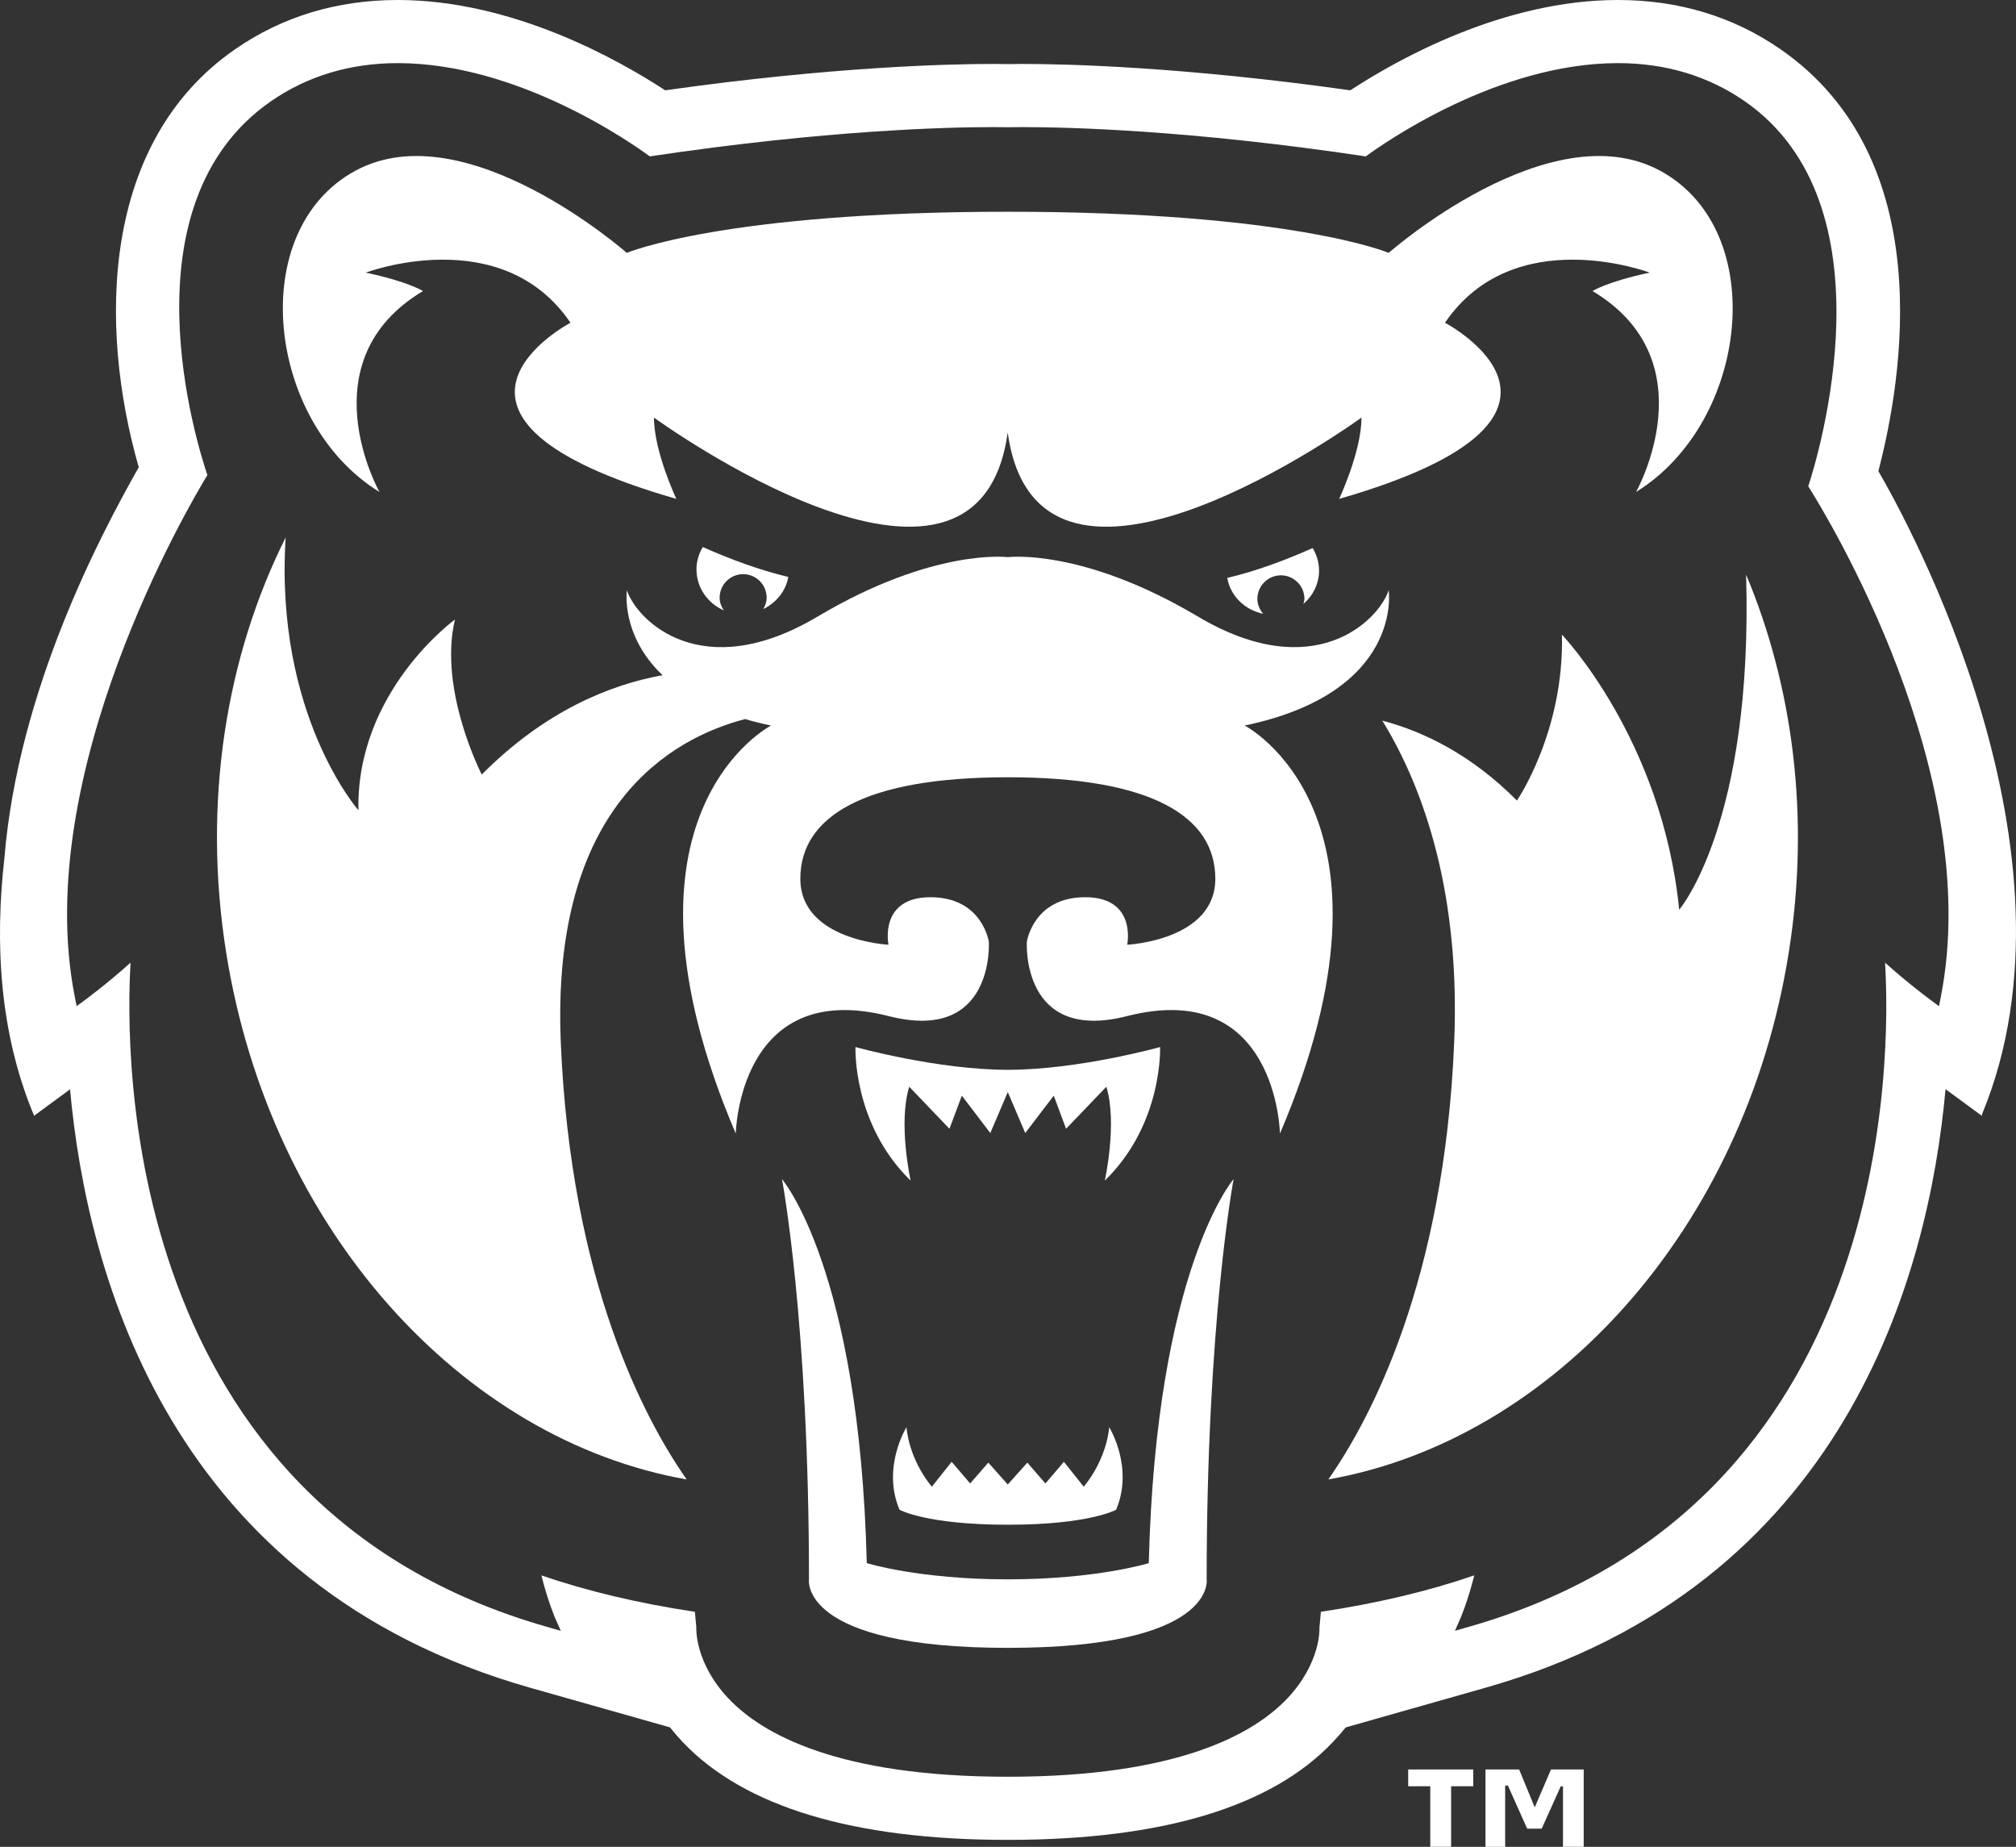
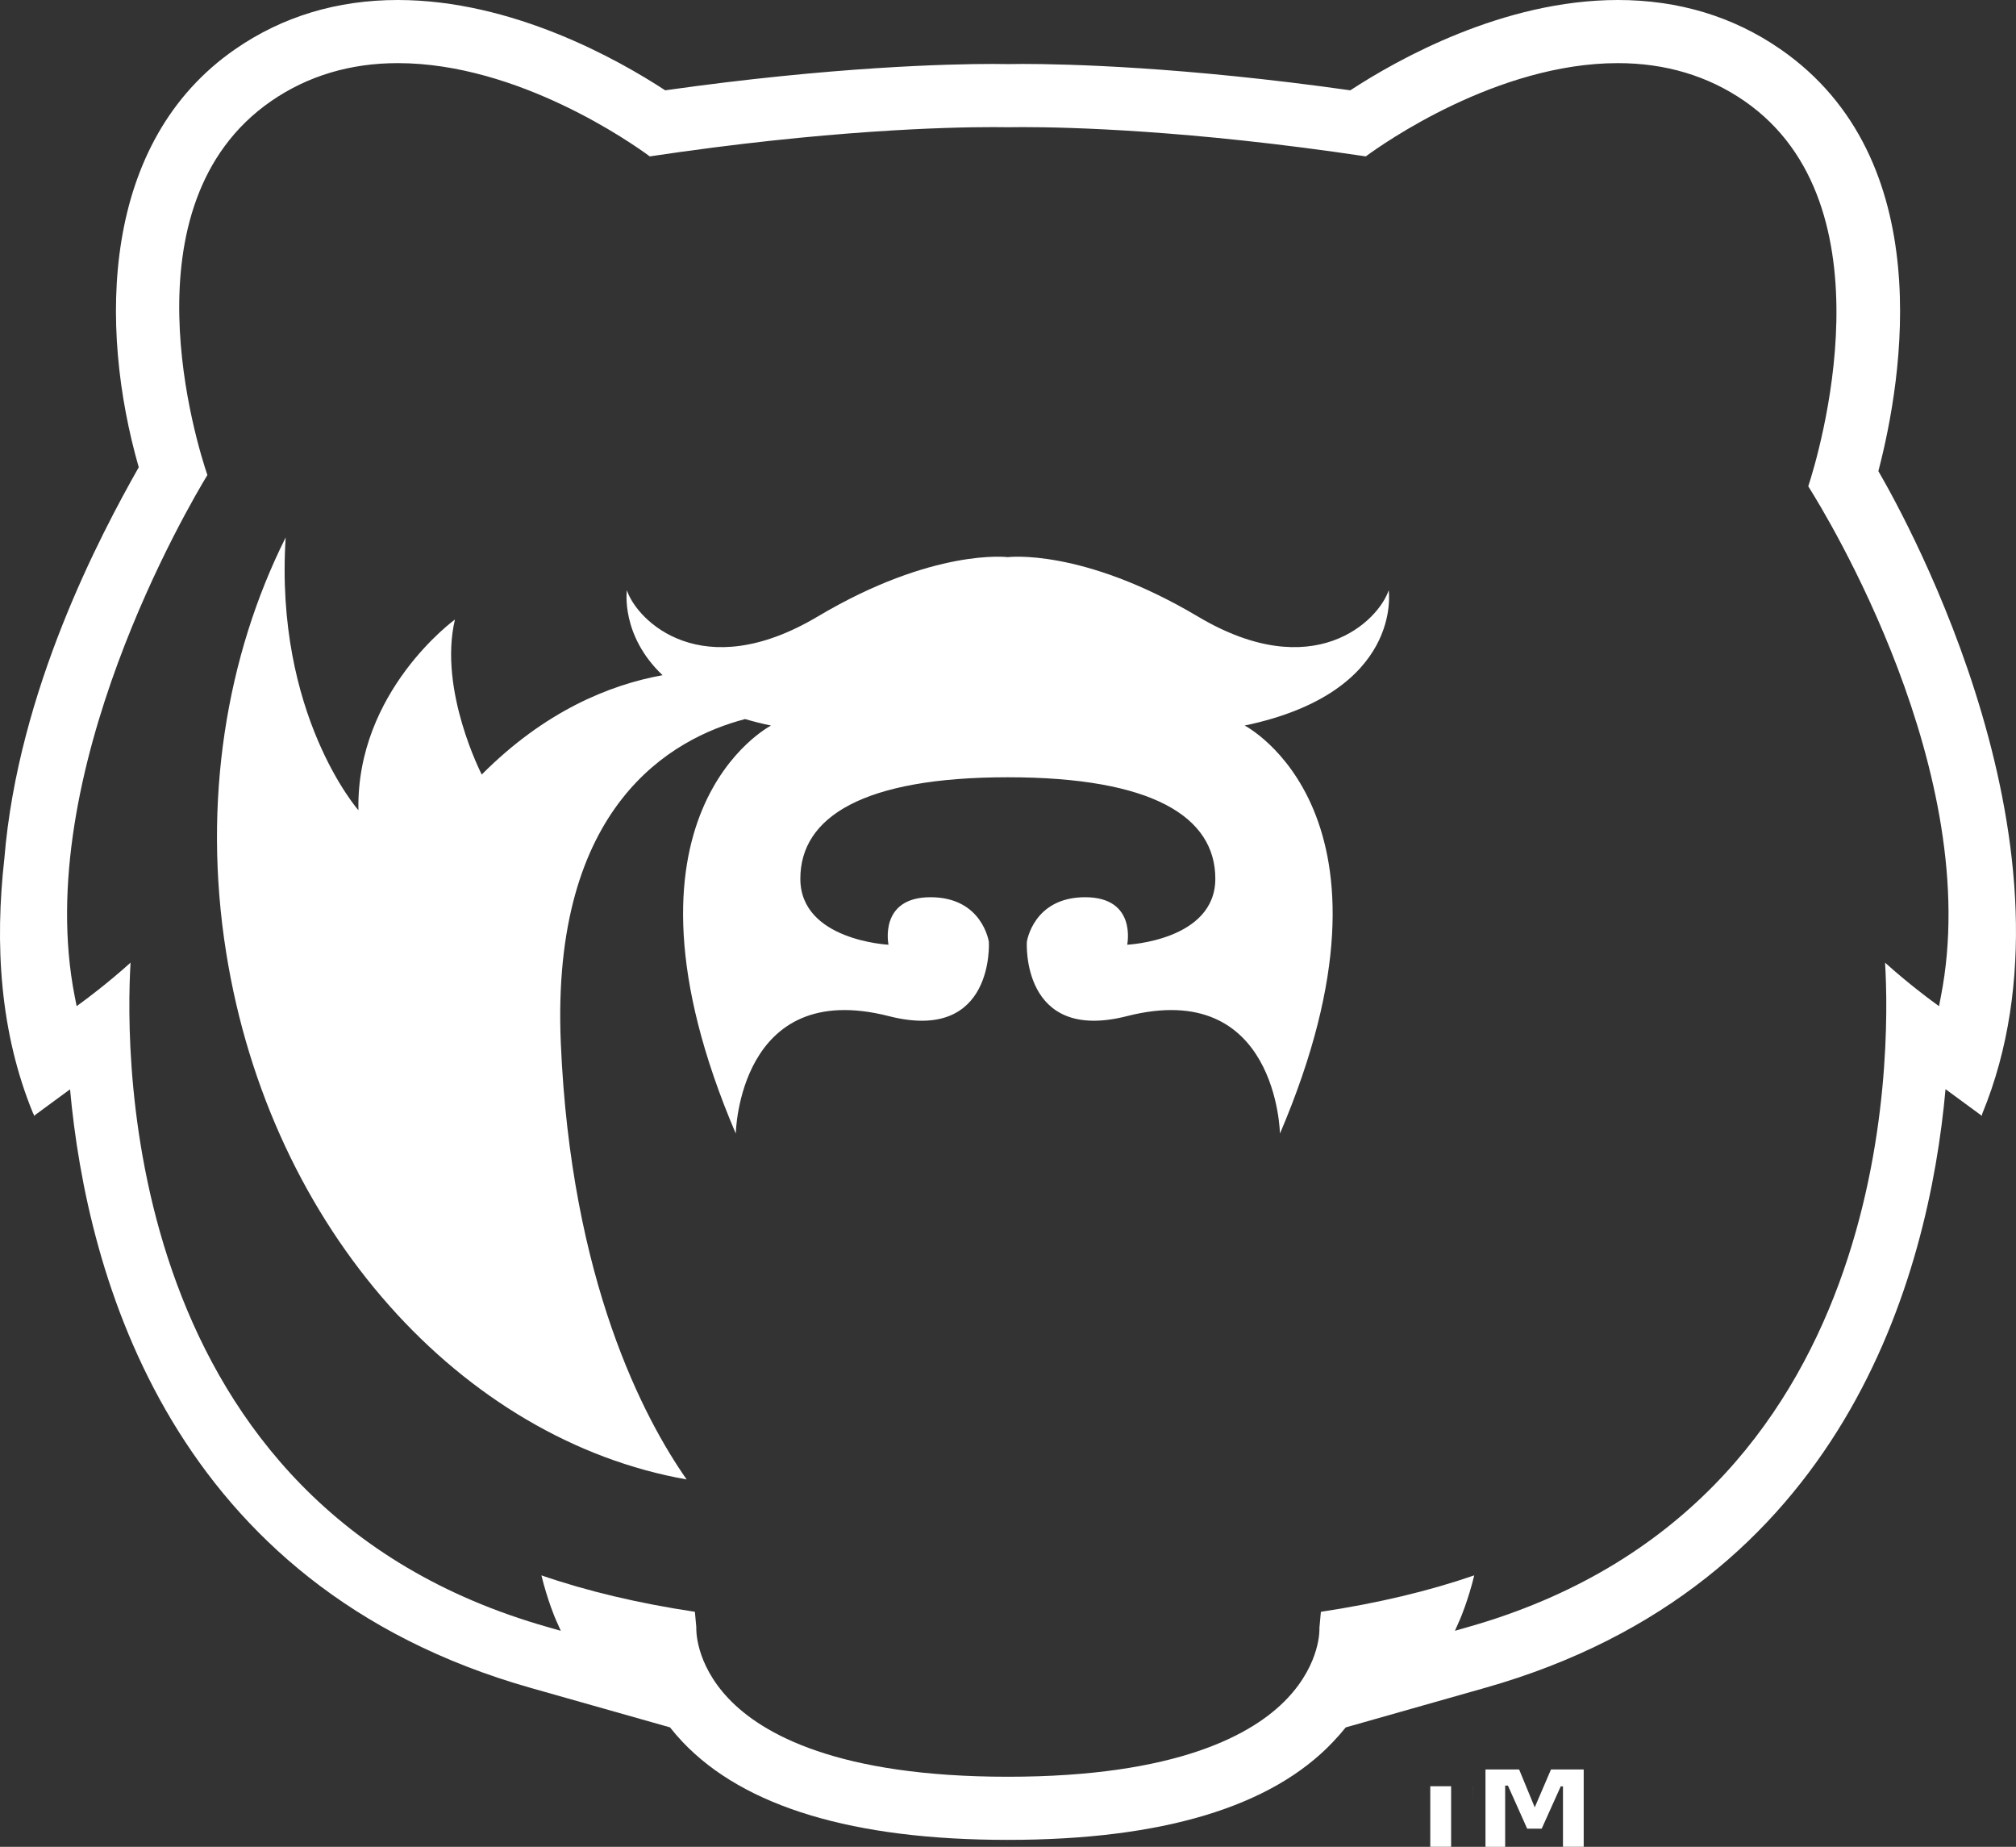
<svg xmlns="http://www.w3.org/2000/svg" id="Layer_1" viewBox="0 0 546.78 500.8">
  <rect x="0" y="0" width="546.78" height="500.8" fill="#333333" stroke="none" />
  <defs>
    <style>.cls-1{fill-rule:evenodd}.cls-1,.cls-2{fill:#fff;stroke-width:0}</style>
  </defs>
  <path class="cls-2" d="M509.45 127.76c6.62-25.32 16.42-84.69-26.56-114.42C470.07 4.47 455.24 0 438.8 0c-31.08 0-59.74 16.1-72.57 24.49-45.43-6.41-77-7.15-88.81-7.15l-3.9.04-4.29-.04c-11.81 0-43.37.73-88.82 7.15C167.59 16.1 138.93 0 107.88 0 91.44 0 76.61 4.47 63.79 13.34 27.44 38.47 26.66 88.39 37.63 126.71 27.3 144.97 4.91 187.1 1.18 232.84c-2.6 23-1.3 47.02 7.85 69.2l.07-.05.11.59 9.79-7.19c4.6 50.64 27.35 134.71 124.95 162.32l37.77 10.7c1.03 1.31 2.17 2.64 3.42 3.96 16.71 17.62 46.37 26.55 88.19 26.55s71.53-8.93 88.21-26.57c1.27-1.33 2.41-2.64 3.45-3.93l37.74-10.71c97.6-27.61 120.36-111.7 124.94-162.36l9.85 7.23.1-.55c29.23-70.82-20.16-160.5-28.17-174.28Zm16.96 142.46-.51 2.62-2.15-1.58c-.07-.05-6.26-4.6-12.48-10.22 1.5 24.88 2.78 147.36-113.21 180.19l-3.45.99 1.45-3.29c.04-.09 2.09-4.83 3.79-11.74-12.4 4.28-26.3 7.58-41.6 9.88l-.4 4.4c.04.14.42 9.45-8.72 19.11-9.17 9.68-29.75 21.22-75.78 21.22s-66.59-11.54-75.76-21.21c-9.15-9.67-8.76-18.98-8.74-19.37l-.38-4.15c-15.31-2.3-29.22-5.6-41.63-9.88 1.7 6.91 3.76 11.65 3.79 11.74l1.47 3.29-3.47-.99C32.64 408.4 33.92 285.9 35.41 261.04c-6.23 5.62-12.41 10.17-12.48 10.22l-2.14 1.58-.52-2.62c-11.93-60.55 31.15-133.46 35.98-141.4-2.7-7.94-23.38-73.26 17.29-101.4 9.9-6.83 21.45-10.3 34.35-10.3 32.7 0 63.62 21.8 68.34 25.29 47.95-7.18 80.99-7.94 93.01-7.94 2.63 0 4.04.03 4.13.03 0 0 1.42-.03 4.06-.03 12.03 0 45.09.76 93 7.94 4.74-3.49 35.67-25.29 68.38-25.29 12.9 0 24.46 3.46 34.35 10.3 40.7 28.16 19.94 96.3 17.28 104.45 4.9 7.76 47.86 77.86 35.97 138.35Z" />
-   <path class="cls-2" d="M357.75 154.68c0-2.21-.66-4.27-1.73-6.06-7.56 3.36-15.49 6.3-23.16 8.09.84 4.93 4.78 8.7 9.74 9.73-.93-1.09-1.57-2.48-1.57-4.05 0-3.51 2.87-6.38 6.38-6.38s6.38 2.87 6.38 6.38c0 .49-.19.93-.29 1.39 2.59-2.22 4.26-5.46 4.26-9.09ZM188.9 154.41c0 4.95 3.06 9.2 7.42 11.11-.67-1.01-1.14-2.15-1.14-3.43 0-3.54 2.85-6.39 6.38-6.39s6.37 2.85 6.37 6.39c0 1.14-.38 2.15-.91 3.07 3.48-1.7 6.11-4.84 6.78-8.71-7.7-1.84-15.61-4.74-23.19-8.11-1.06 1.79-1.72 3.85-1.72 6.05Z" />
-   <path class="cls-1" d="M273.33 290.1c-19.13 0-41.31-6.17-41.31-6.17s-.85 20.82 14.96 36.22c0 0-3.44-15.51-.38-25.46l10.91 11.4 3.36-8.98 7.72 10.13 4.74-11.1 4.74 11.1 7.73-10.13 3.34 8.98 10.93-11.4c3.04 9.95-.43 25.46-.43 25.46 15.84-15.4 15-36.22 15-36.22s-22.15 6.17-41.31 6.17ZM273.33 413.46c-22.16 0-29.36-4.06-29.36-4.06-4.89-11.49 1.89-22.4 1.89-22.4s.4 8.22 6.87 16.16l5.38-6.76 5.01 5.87 4.93-5.65 5.28 5.93 5.3-5.93 4.91 5.65 5.01-5.87 5.39 6.76c6.47-7.94 6.9-16.16 6.9-16.16s6.76 10.91 1.87 22.4c0 0-7.19 4.06-29.36 4.06Z" />
-   <path class="cls-1" d="M334.57 319.74s-21.01 24.33-23 104.13c0 0-14.11 4.4-38.24 4.4s-38.24-4.4-38.24-4.4c-1.99-79.8-23-104.13-23-104.13s7.32 38.61 7.32 108.59c0 0-2.71 18.52 53.93 18.52s53.93-18.52 53.93-18.52c0-69.98 7.31-108.59 7.31-108.59ZM102.91 133.4s-19.95-35.47 11.81-54.48c0 0-4.02-2.57-15.52-4.99 0 0 36.81-13.91 55.53 13.59 0 0-48.66 25.52 28.71 47.76 0 0-6.07-12.83-6.07-22.04 0 0 87.73 63.82 95.94 4.02 8.22 59.8 95.95-4.02 95.95-4.02 0 9.21-6.05 22.04-6.05 22.04 77.34-22.24 28.7-47.76 28.7-47.76 18.72-27.5 55.53-13.59 55.53-13.59-11.49 2.42-15.52 4.99-15.52 4.99 31.78 19 11.82 54.48 11.82 54.48 30.6-18.87 36.45-70.89 6.53-87.1-29.96-16.23-73.63 22.27-73.63 22.27S350.3 57.42 273.32 57.42 169.99 68.57 169.99 68.57s-43.69-38.5-73.6-22.27c-29.92 16.21-24.09 68.23 6.51 87.1Z" />
  <path class="cls-1" d="M337.56 196.75c43.21-9.04 39.08-36.69 39.08-36.69-2.76 8.3-20.35 25.8-51.75 7.12-31.44-18.67-51.56-16.1-51.56-16.1s-20.14-2.57-51.55 16.1c-31.41 18.68-48.99 1.18-51.76-7.12 0 0-1.76 12.18 9.68 23.03-14.41 2.62-31.95 9.77-49.04 26.94 0 0-11.81-22.89-7.27-42.03 0 0-26.82 19.4-26.18 51.71 0 0-22.79-25.92-19.73-73.97-16.06 32.09-22.66 71.49-16.15 112.49 11.98 75.42 64.22 132.27 124.9 142.95-11.51-16.47-31.4-53.82-34.13-118.42-2.72-64.39 30.2-82.6 49.98-87.77 2.2.64 4.53 1.24 7.04 1.76 0 0-46.58 23.94-9.56 110.65 0 0 .73-42.28 41.53-31.85 28.75 7.33 27.11-20.13 27.11-20.13s-1.73-12.12-15.82-12.12-11.4 12.88-11.4 12.88-23.91-1.16-23.91-17.89 16.98-27.52 56.28-27.52 56.27 10.75 56.27 27.52-23.9 17.89-23.9 17.89 2.7-12.88-11.4-12.88-15.82 12.12-15.82 12.12-1.64 27.45 27.13 20.13c40.79-10.43 41.52 31.85 41.52 31.85 37.02-86.71-9.56-110.65-9.56-110.65Z" />
-   <path class="cls-1" d="M473.58 155.85c1.96 67.54-18.15 90.84-18.15 90.84-4.59-46.23-31.8-74.59-31.8-74.59.64 26.32-12.21 44.98-12.21 44.98-12.08-12.13-24.74-18.55-36.51-21.67 11.63 18.94 21.18 47.58 19.49 87.34-2.72 64.59-22.61 101.94-34.12 118.42 60.66-10.68 112.91-67.53 124.88-142.95 5.85-36.81 1.06-72.26-11.57-102.37Z" />
-   <path class="cls-2" d="M399.56 484.38h-5.99v16.42h-5.65v-16.42h-5.99v-4.55h17.64v4.55Zm29.97 16.42h-5.62v-16.39h-.61l-5.16 11.47h-3.94l-5.22-11.68h-.75v16.6h-5.34v-20.97h9.13l4.23 10.27 4.41-10.27h8.87v20.97Z" />
+   <path class="cls-2" d="M399.56 484.38h-5.99v16.42h-5.65v-16.42h-5.99h17.64v4.55Zm29.97 16.42h-5.62v-16.39h-.61l-5.16 11.47h-3.94l-5.22-11.68h-.75v16.6h-5.34v-20.97h9.13l4.23 10.27 4.41-10.27h8.87v20.97Z" />
</svg>